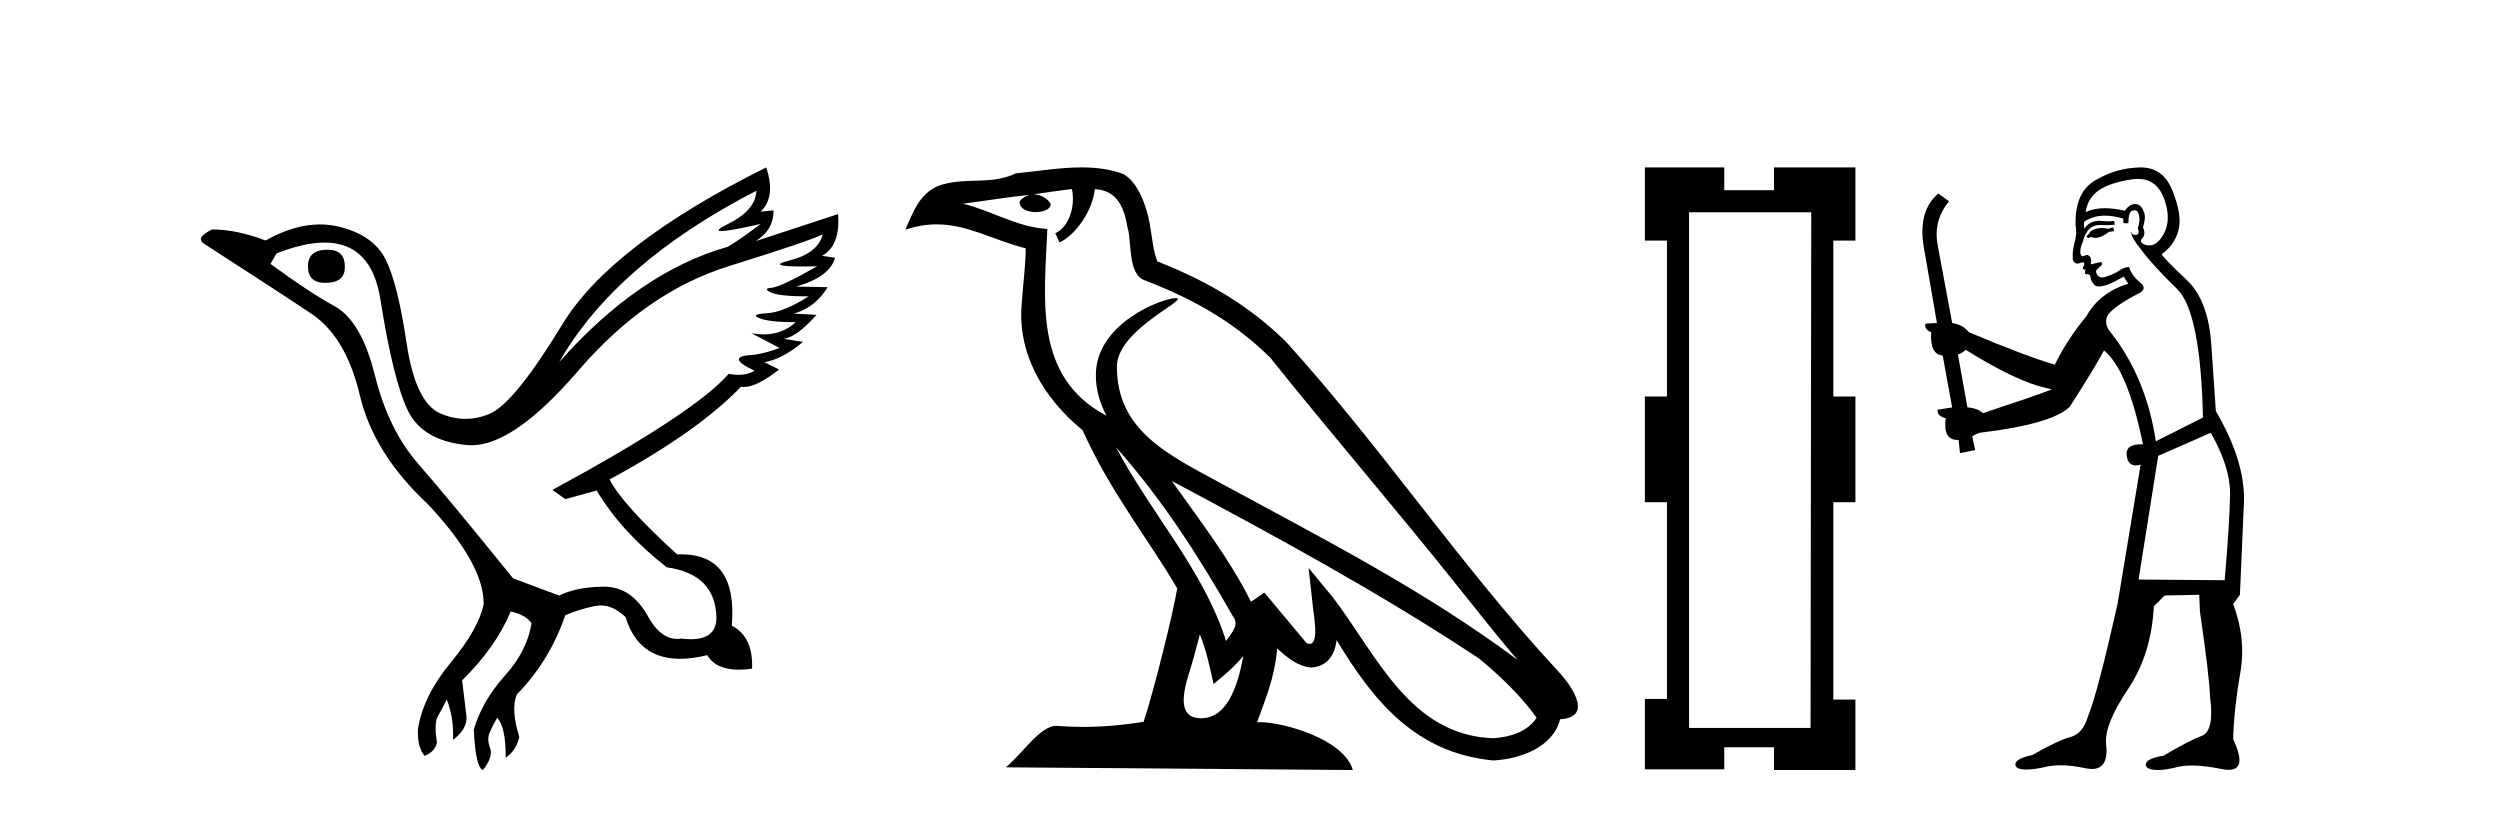
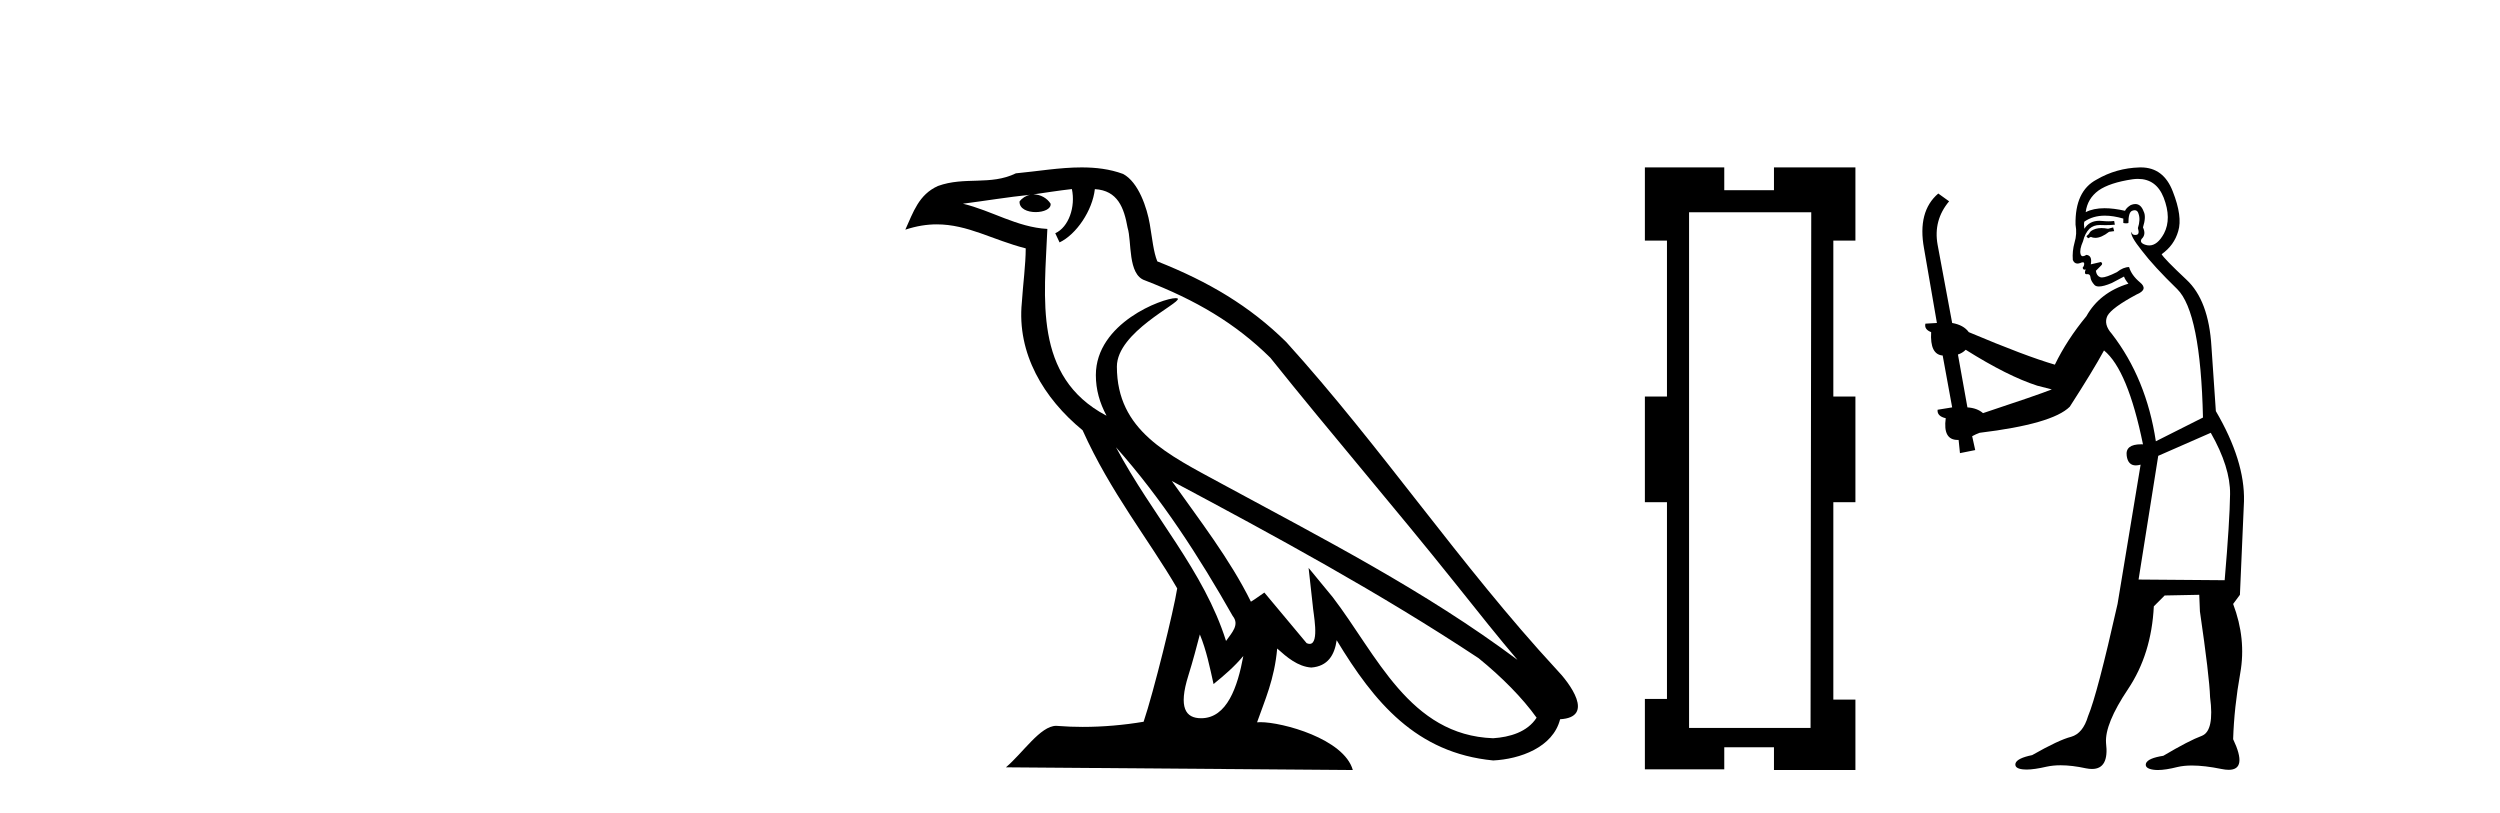
<svg xmlns="http://www.w3.org/2000/svg" width="126.0" height="41.0">
-   <path d="M 16.511 12.586 Q 15.52 12.586 15.52 13.421 Q 15.52 14.257 16.387 14.257 Q 17.378 14.257 17.378 13.483 Q 17.409 12.586 16.511 12.586 ZM 38.121 9.613 Q 38.09 10.604 36.666 11.301 Q 35.962 11.645 36.363 11.645 Q 36.773 11.645 38.338 11.285 L 38.338 11.285 Q 37.409 11.997 36.697 12.431 Q 32.208 13.7 28.183 18.251 Q 31.031 13.267 38.121 9.613 ZM 41.465 11.812 Q 41.217 12.771 39.793 13.127 Q 38.58 13.431 40.445 13.431 Q 40.769 13.431 41.187 13.421 L 41.187 13.421 Q 39.329 14.474 38.88 14.505 Q 38.431 14.536 38.849 14.737 Q 39.267 14.939 40.753 14.939 Q 39.484 15.744 38.632 15.79 Q 37.781 15.836 38.276 16.038 Q 38.772 16.239 40.103 16.239 Q 39.44 16.854 38.487 16.854 Q 38.194 16.854 37.874 16.796 L 37.874 16.796 L 39.298 17.539 Q 38.617 17.787 38.029 17.88 Q 36.45 17.942 38.029 18.685 Q 37.698 18.891 37.23 18.891 Q 36.997 18.891 36.728 18.84 Q 34.994 20.821 27.842 24.691 L 28.493 25.156 L 30.072 24.722 Q 31.31 26.797 33.601 28.592 Q 36.078 28.933 36.109 31.162 Q 36.083 32.216 34.823 32.216 Q 34.602 32.216 34.344 32.184 Q 34.24 32.2 34.139 32.2 Q 33.25 32.2 32.61 30.976 Q 31.783 29.567 30.441 29.567 Q 30.427 29.567 30.412 29.568 Q 29.05 29.583 28.183 30.016 L 25.861 29.15 Q 22.579 25.094 21.078 23.375 Q 19.576 21.657 18.895 18.917 Q 18.214 16.177 16.867 15.434 Q 15.52 14.691 13.631 13.298 L 13.941 12.771 Q 15.333 12.226 16.361 12.226 Q 18.721 12.226 19.173 15.093 Q 19.824 19.211 20.567 20.713 Q 21.31 22.214 23.523 22.431 Q 23.638 22.442 23.756 22.442 Q 25.914 22.442 29.143 18.685 Q 32.548 14.722 36.713 13.421 Q 40.877 12.121 41.465 11.812 ZM 38.617 8.437 Q 30.784 12.338 28.353 16.332 Q 25.923 20.326 24.684 20.852 Q 24.074 21.111 23.46 21.111 Q 22.828 21.111 22.192 20.837 Q 20.938 20.295 20.489 17.276 Q 20.04 14.257 19.421 13.05 Q 18.802 11.842 17.084 11.425 Q 16.615 11.311 16.127 11.311 Q 14.825 11.311 13.384 12.121 Q 11.929 11.564 10.69 11.564 Q 9.792 11.997 10.319 12.307 Q 13.972 14.66 15.706 15.821 Q 17.44 16.982 18.136 19.923 Q 18.833 22.865 21.557 25.403 Q 24.406 28.437 24.375 30.45 Q 24.127 31.688 22.718 33.391 Q 21.31 35.094 21.062 36.766 Q 21.031 37.664 21.403 38.097 Q 21.929 37.881 22.022 37.416 Q 21.867 36.456 22.068 36.1 Q 22.27 35.744 22.517 35.249 Q 22.889 36.209 22.827 37.292 Q 23.57 36.735 23.508 36.085 L 23.291 34.289 Q 24.994 32.617 25.737 30.821 Q 26.48 30.976 26.79 31.41 Q 26.573 32.803 25.443 34.057 Q 24.313 35.311 23.879 36.766 Q 23.972 38.716 24.344 38.809 Q 24.87 38.128 24.7 37.695 Q 24.53 37.261 24.684 36.905 Q 24.839 36.549 25.056 36.178 Q 25.489 36.611 25.489 38.19 Q 26.047 37.788 26.171 37.137 Q 25.737 35.744 26.047 35.001 Q 27.688 33.329 28.493 31.007 Q 29.205 30.698 29.994 30.543 Q 30.135 30.515 30.275 30.515 Q 30.916 30.515 31.527 31.1 Q 32.172 33.203 34.275 33.203 Q 34.896 33.203 35.645 33.02 Q 36.085 33.753 37.238 33.753 Q 37.546 33.753 37.905 33.701 Q 37.967 32.091 36.883 31.534 Q 37.183 27.938 34.322 27.938 Q 34.226 27.938 34.127 27.942 Q 31.372 25.434 30.722 24.165 Q 35.18 21.75 37.347 19.49 Q 37.42 19.504 37.5 19.504 Q 38.139 19.504 39.267 18.623 L 38.524 18.251 Q 39.391 18.128 40.474 17.23 L 39.484 17.075 Q 40.134 17.013 41.156 15.867 L 40.01 15.805 Q 41.094 15.496 41.713 14.474 L 40.134 14.443 Q 41.837 13.948 42.084 12.988 L 41.434 12.895 Q 42.363 12.369 42.239 10.79 L 42.239 10.79 L 38.09 12.152 Q 38.988 11.595 38.988 10.604 L 38.988 10.604 L 38.338 10.666 Q 39.112 9.923 38.617 8.437 Z" style="fill:#000000;stroke:none" />
  <path d="M 56.244 22.54 L 56.244 22.54 C 58.538 25.118 60.437 28.06 62.13 31.048 C 62.486 31.486 62.086 31.888 61.792 32.305 C 60.677 28.763 58.109 26.03 56.244 22.54 ZM 54.023 9.529 C 54.215 10.422 53.862 11.451 53.185 11.755 L 53.402 12.217 C 54.247 11.815 55.06 10.612 55.181 9.532 C 56.335 9.601 56.651 10.47 56.831 11.479 C 57.048 12.168 56.828 13.841 57.702 14.13 C 60.282 15.129 62.255 16.285 64.025 18.031 C 67.08 21.852 70.272 25.552 73.327 29.376 C 74.514 30.865 75.6 32.228 76.481 33.257 C 71.842 29.789 66.658 27.136 61.573 24.38 C 58.87 22.911 56.291 21.71 56.291 18.477 C 56.291 16.738 59.495 15.281 59.363 15.055 C 59.351 15.035 59.314 15.026 59.256 15.026 C 58.598 15.026 55.231 16.274 55.231 18.907 C 55.231 19.637 55.426 20.313 55.766 20.944 C 55.761 20.944 55.756 20.943 55.75 20.943 C 52.058 18.986 52.644 15.028 52.787 11.538 C 51.253 11.453 49.988 10.616 48.531 10.267 C 49.662 10.121 50.788 9.933 51.921 9.816 L 51.921 9.816 C 51.709 9.858 51.514 9.982 51.385 10.154 C 51.366 10.526 51.787 10.69 52.197 10.69 C 52.598 10.69 52.988 10.534 52.95 10.264 C 52.769 9.982 52.439 9.799 52.102 9.799 C 52.092 9.799 52.082 9.799 52.072 9.799 C 52.636 9.719 53.386 9.599 54.023 9.529 ZM 60.473 31.976 C 60.804 32.78 60.976 33.632 61.163 34.476 C 61.701 34.04 62.222 33.593 62.664 33.06 L 62.664 33.06 C 62.376 34.623 61.84 36.199 60.538 36.199 C 59.751 36.199 59.386 35.667 59.891 34.054 C 60.129 33.293 60.318 32.566 60.473 31.976 ZM 59.059 24.242 L 59.059 24.242 C 64.325 27.047 69.539 29.879 74.519 33.171 C 75.692 34.122 76.738 35.181 77.445 36.172 C 76.976 36.901 76.083 37.152 75.257 37.207 C 71.041 37.06 69.391 32.996 67.165 30.093 L 65.953 28.622 L 66.162 30.507 C 66.177 30.846 66.524 32.452 66.006 32.452 C 65.962 32.452 65.912 32.44 65.854 32.415 L 63.724 29.865 C 63.496 30.015 63.281 30.186 63.046 30.325 C 61.99 28.187 60.443 26.196 59.059 24.242 ZM 54.515 8.437 C 53.408 8.437 52.274 8.636 51.199 8.736 C 49.917 9.361 48.618 8.884 47.274 9.373 C 46.303 9.809 46.03 10.693 45.628 11.576 C 46.201 11.386 46.722 11.308 47.213 11.308 C 48.779 11.308 50.04 12.097 51.697 12.518 C 51.694 13.349 51.563 14.292 51.501 15.242 C 51.245 17.816 52.601 20.076 54.563 21.685 C 55.968 24.814 57.912 27.214 59.331 29.655 C 59.162 30.752 58.141 34.89 57.638 36.376 C 56.653 36.542 55.601 36.636 54.566 36.636 C 54.149 36.636 53.734 36.62 53.328 36.588 C 53.296 36.584 53.265 36.582 53.233 36.582 C 52.435 36.582 51.558 37.945 50.698 38.673 L 68.182 38.809 C 67.736 37.233 64.63 36.397 63.526 36.397 C 63.462 36.397 63.405 36.399 63.356 36.405 C 63.746 35.29 64.232 34.243 64.37 32.686 C 64.858 33.123 65.405 33.595 66.088 33.644 C 66.923 33.582 67.262 33.011 67.368 32.267 C 69.26 35.396 71.376 37.951 75.257 38.327 C 76.598 38.261 78.269 37.675 78.63 36.25 C 80.409 36.149 79.105 34.416 78.445 33.737 C 73.604 28.498 69.609 22.517 64.826 17.238 C 62.984 15.421 60.904 14.192 58.328 13.173 C 58.136 12.702 58.074 12.032 57.949 11.295 C 57.813 10.491 57.384 9.174 56.599 8.765 C 55.931 8.519 55.229 8.437 54.515 8.437 Z" style="fill:#000000;stroke:none" />
  <path d="M 91.287 10.698 L 91.252 36.687 L 85.129 36.687 L 85.129 10.698 ZM 82.902 8.437 L 82.902 12.125 L 84.015 12.125 L 84.015 19.987 L 82.902 19.987 L 82.902 25.31 L 84.015 25.31 L 84.015 35.226 L 82.902 35.226 L 82.902 38.775 L 86.903 38.775 L 86.903 37.661 L 89.408 37.661 L 89.408 38.809 L 93.513 38.809 L 93.513 35.261 L 92.4 35.261 L 92.4 25.31 L 93.513 25.31 L 93.513 19.987 L 92.4 19.987 L 92.4 12.125 L 93.513 12.125 L 93.513 8.437 L 89.408 8.437 L 89.408 9.585 L 86.903 9.585 L 86.903 8.437 Z" style="fill:#000000;stroke:none" />
  <path d="M 106.503 11.461 L 106.247 11.53 Q 106.067 11.495 105.914 11.495 Q 105.76 11.495 105.632 11.53 Q 105.376 11.615 105.324 11.717 Q 105.273 11.82 105.154 11.905 L 105.239 12.008 L 105.376 11.94 Q 105.483 11.988 105.604 11.988 Q 105.908 11.988 106.298 11.683 L 106.554 11.649 L 106.503 11.461 ZM 107.752 9.016 Q 108.675 9.016 109.048 9.958 Q 109.458 11.017 109.065 11.769 Q 108.737 12.37 108.322 12.37 Q 108.218 12.37 108.109 12.332 Q 107.818 12.23 107.938 12.042 Q 108.177 11.82 108.006 11.461 Q 108.177 10.915 108.04 10.658 Q 107.903 10.283 107.619 10.283 Q 107.515 10.283 107.391 10.334 Q 107.169 10.47 107.101 10.624 Q 106.528 10.494 106.071 10.494 Q 105.506 10.494 105.119 10.693 Q 105.205 10.009 105.768 9.599 Q 106.332 9.206 107.477 9.036 Q 107.62 9.016 107.752 9.016 ZM 99.072 17.628 Q 101.191 18.96 102.677 19.438 L 103.411 19.626 Q 102.677 19.917 99.944 20.822 Q 99.653 20.566 99.158 20.532 L 98.68 17.867 Q 98.902 17.799 99.072 17.628 ZM 107.591 10.595 Q 107.735 10.595 107.784 10.778 Q 107.887 11.068 107.75 11.495 Q 107.852 11.82 107.665 11.837 Q 107.633 11.842 107.606 11.842 Q 107.454 11.842 107.425 11.683 L 107.425 11.683 Q 107.34 11.871 107.955 12.64 Q 108.553 13.426 109.731 14.57 Q 110.91 15.732 111.03 21.044 L 108.655 22.24 Q 108.177 19.08 106.435 16.825 Q 106.008 16.347 106.213 15.92 Q 106.435 15.51 107.682 14.843 Q 108.297 14.587 107.852 14.228 Q 107.425 13.87 107.306 13.46 Q 107.015 13.46 106.691 13.716 Q 106.155 13.984 105.933 13.984 Q 105.887 13.984 105.854 13.972 Q 105.666 13.904 105.632 13.648 L 105.888 13.391 Q 106.008 13.289 105.888 13.204 L 105.376 13.323 Q 105.461 12.879 105.154 12.845 Q 105.046 12.914 104.976 12.914 Q 104.891 12.914 104.863 12.811 Q 104.795 12.589 104.983 12.162 Q 105.085 11.752 105.307 11.53 Q 105.512 11.34 105.834 11.34 Q 105.86 11.34 105.888 11.342 Q 106.008 11.347 106.125 11.347 Q 106.361 11.347 106.588 11.325 L 106.554 11.137 Q 106.426 11.154 106.277 11.154 Q 106.127 11.154 105.956 11.137 Q 105.877 11.128 105.803 11.128 Q 105.304 11.128 105.051 11.53 Q 105.017 11.273 105.051 11.171 Q 105.483 10.869 106.087 10.869 Q 106.509 10.869 107.015 11.017 L 107.015 11.239 Q 107.092 11.256 107.156 11.256 Q 107.22 11.256 107.272 11.239 Q 107.272 10.693 107.46 10.624 Q 107.533 10.595 107.591 10.595 ZM 111.423 21.813 Q 112.413 23.555 112.396 24.905 Q 112.379 26.254 112.123 29.243 L 107.784 29.209 L 108.775 22.974 L 111.423 21.813 ZM 107.899 8.437 Q 107.867 8.437 107.835 8.438 Q 106.657 8.472 105.666 9.053 Q 104.573 9.633 104.607 11.325 Q 104.692 11.786 104.556 12.23 Q 104.436 12.657 104.47 13.101 Q 104.543 13.284 104.704 13.284 Q 104.768 13.284 104.846 13.255 Q 104.926 13.22 104.974 13.22 Q 105.089 13.22 105.017 13.426 Q 104.949 13.46 104.983 13.545 Q 105.005 13.591 105.059 13.591 Q 105.085 13.591 105.119 13.579 L 105.119 13.579 Q 105.023 13.82 105.167 13.82 Q 105.177 13.82 105.188 13.819 Q 105.202 13.817 105.215 13.817 Q 105.343 13.817 105.359 13.972 Q 105.376 14.16 105.564 14.365 Q 105.637 14.439 105.788 14.439 Q 106.02 14.439 106.435 14.263 L 107.05 13.938 Q 107.101 14.092 107.272 14.297 Q 105.82 14.741 105.154 15.937 Q 104.18 17.115 103.565 18.379 Q 102.096 17.952 99.226 16.74 Q 98.97 16.381 98.389 16.278 L 97.655 12.332 Q 97.433 11.102 98.235 10.146 L 97.689 9.753 Q 96.63 10.658 96.971 12.52 L 97.62 16.278 L 97.04 16.312 Q 96.971 16.603 97.33 16.74 Q 97.262 17.867 97.911 17.918 L 98.389 20.532 Q 98.013 20.6 97.655 20.651 Q 97.62 20.976 98.065 21.078 Q 97.915 22.173 98.667 22.173 Q 98.69 22.173 98.714 22.172 L 98.782 22.838 L 99.551 22.684 L 99.397 21.984 Q 99.585 21.881 99.773 21.813 Q 103.445 21.369 104.317 20.498 Q 105.495 18.67 106.042 17.662 Q 107.238 18.636 108.006 22.394 Q 107.959 22.392 107.914 22.392 Q 107.105 22.392 107.186 22.974 Q 107.253 23.456 107.644 23.456 Q 107.753 23.456 107.887 23.419 L 107.887 23.419 L 106.725 30.439 Q 105.7 35 105.239 36.093 Q 104.983 36.964 104.385 37.135 Q 103.77 37.289 102.42 38.058 Q 101.669 38.211 101.583 38.468 Q 101.515 38.724 101.942 38.775 Q 102.03 38.786 102.136 38.786 Q 102.524 38.786 103.155 38.639 Q 103.476 38.57 103.857 38.57 Q 104.429 38.57 105.136 38.724 Q 105.299 38.756 105.436 38.756 Q 106.307 38.756 106.144 37.443 Q 106.076 36.486 107.255 34.727 Q 108.433 32.967 108.553 30.559 L 109.099 30.012 L 110.842 29.978 L 110.876 30.815 Q 111.354 34.095 111.388 35.137 Q 111.61 36.828 110.978 37.084 Q 110.329 37.323 109.031 38.092 Q 108.262 38.211 108.16 38.468 Q 108.075 38.724 108.519 38.792 Q 108.625 38.809 108.756 38.809 Q 109.146 38.809 109.749 38.656 Q 110.064 38.582 110.474 38.582 Q 111.108 38.582 111.969 38.758 Q 112.169 38.799 112.325 38.799 Q 113.285 38.799 112.55 37.255 Q 112.601 35.649 112.909 33.924 Q 113.216 32.199 112.55 30.439 L 112.892 29.978 L 113.097 25.263 Q 113.148 23.231 111.679 20.72 Q 111.61 19.797 111.457 17.474 Q 111.32 15.134 110.193 14.092 Q 109.065 13.033 108.946 12.811 Q 109.578 12.367 109.783 11.649 Q 110.005 10.915 109.509 9.651 Q 109.044 8.437 107.899 8.437 Z" style="fill:#000000;stroke:none" />
</svg>